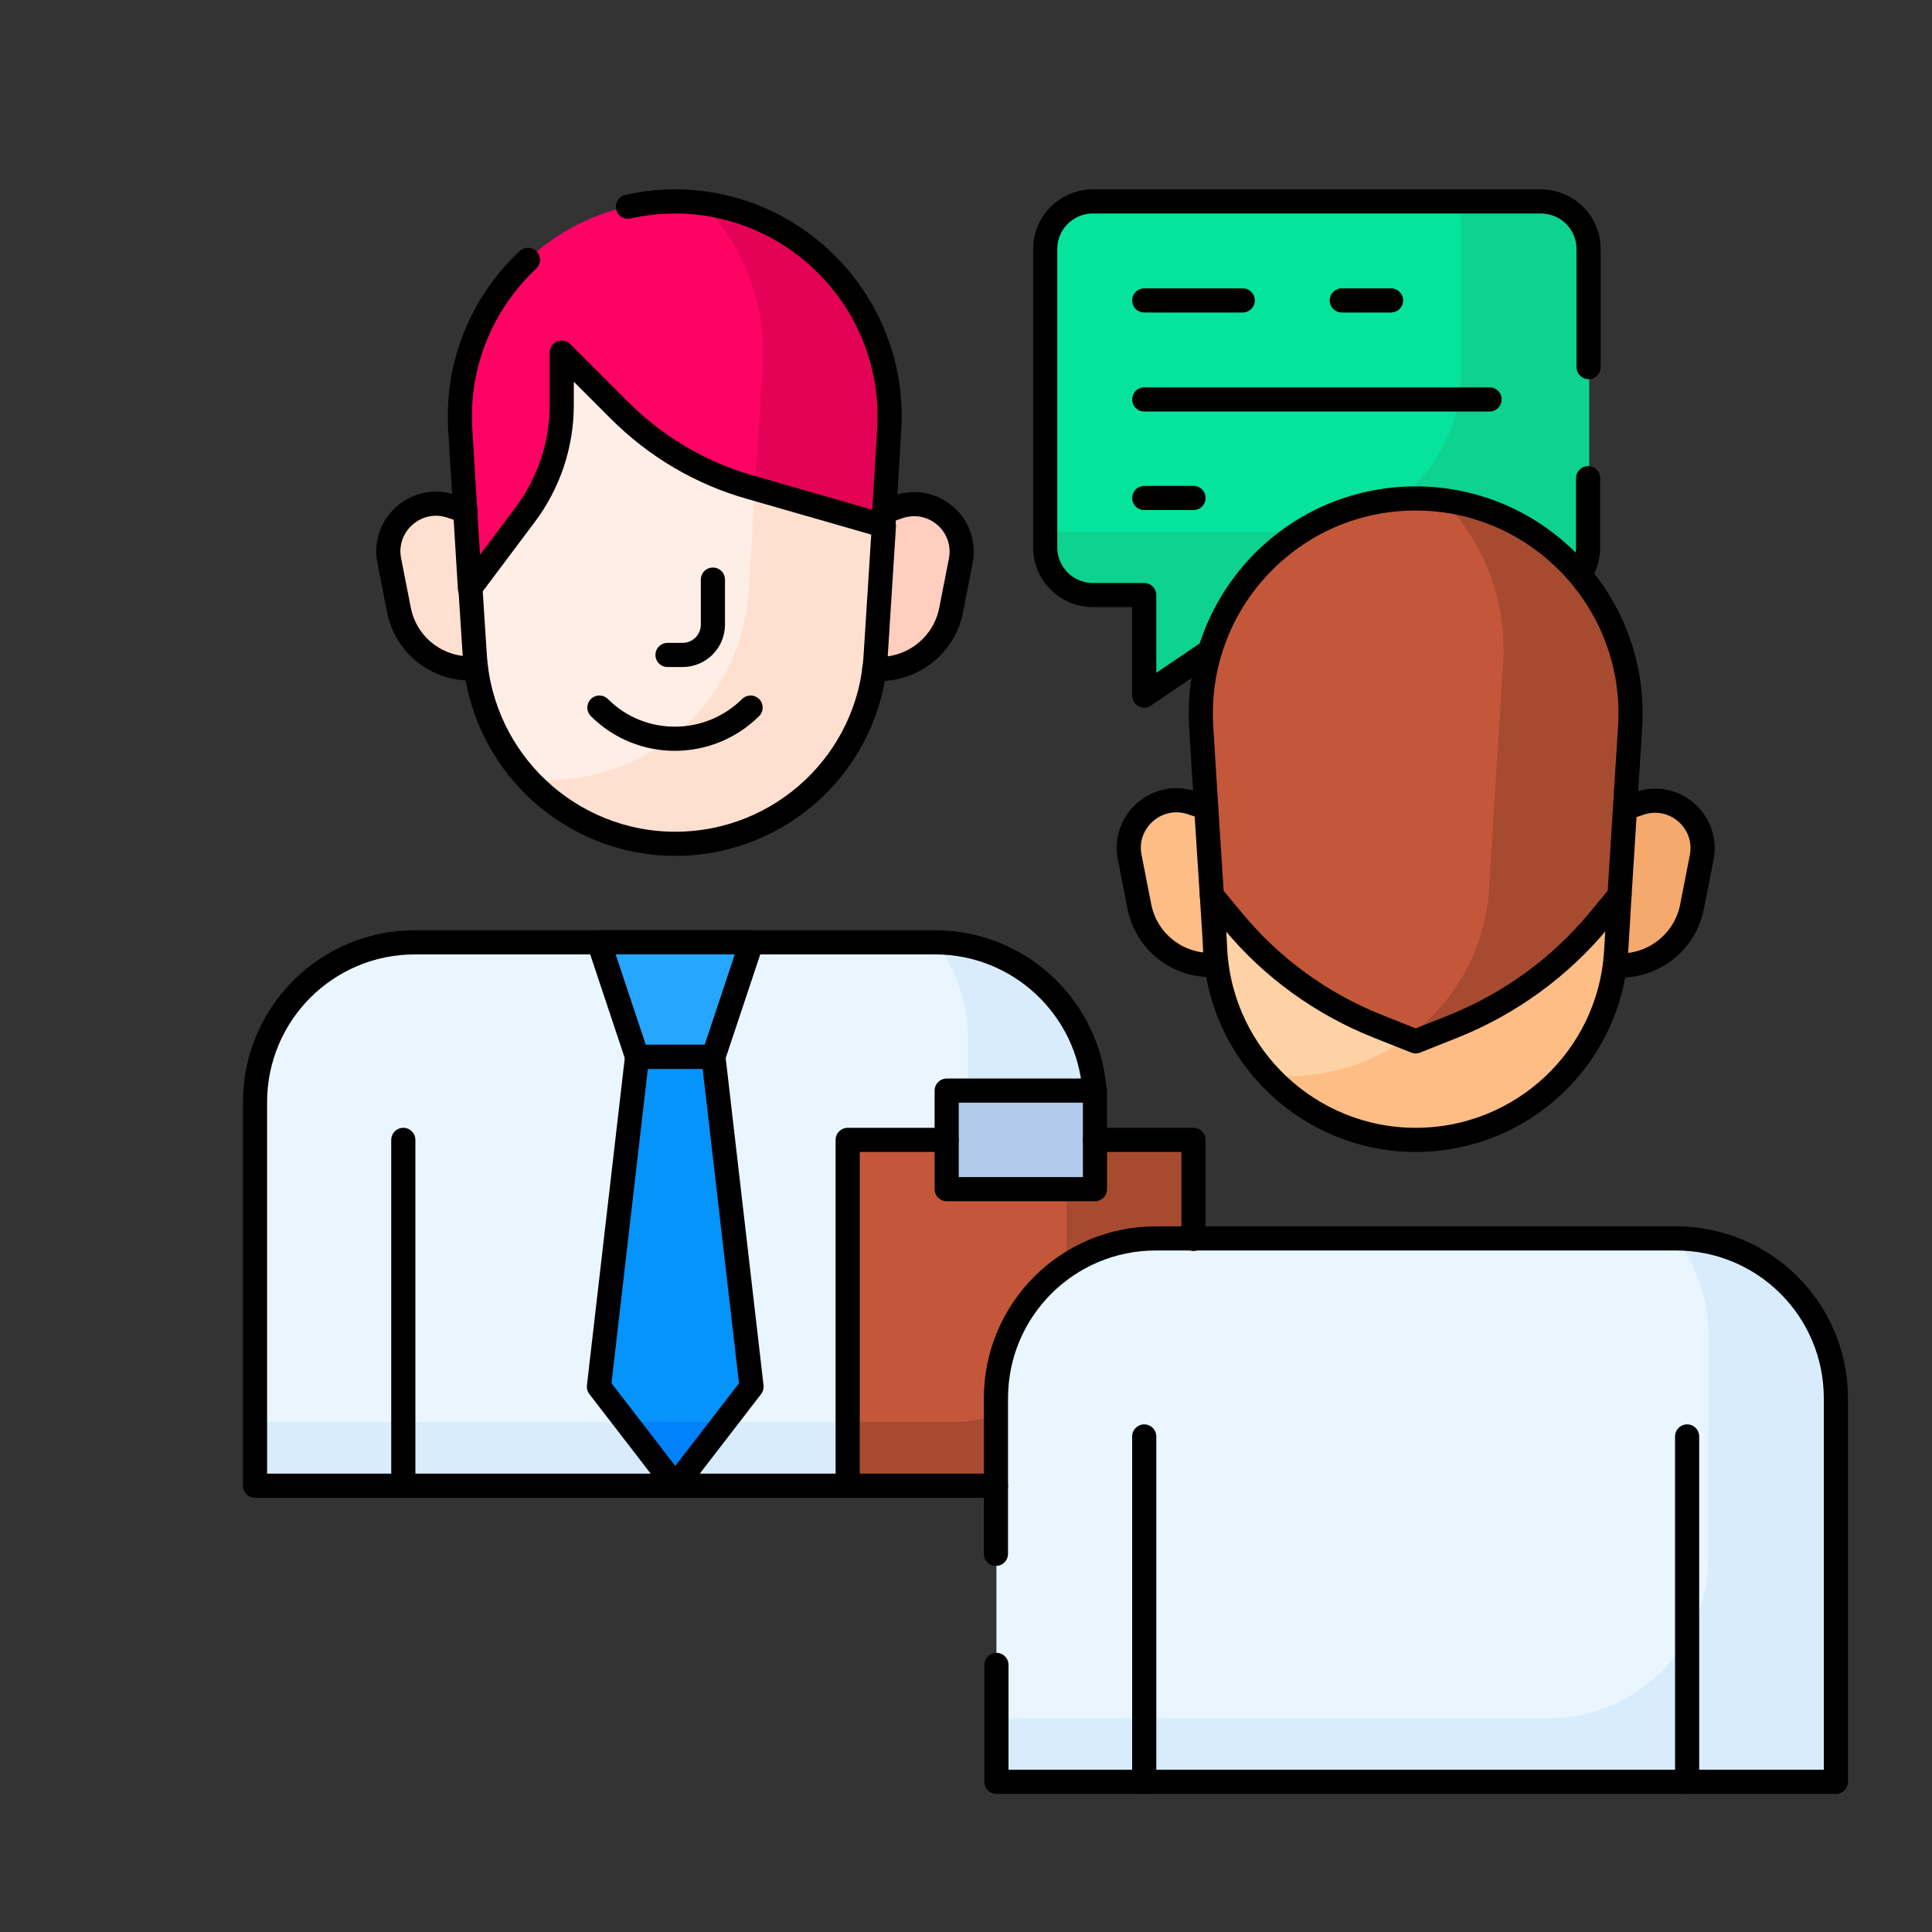
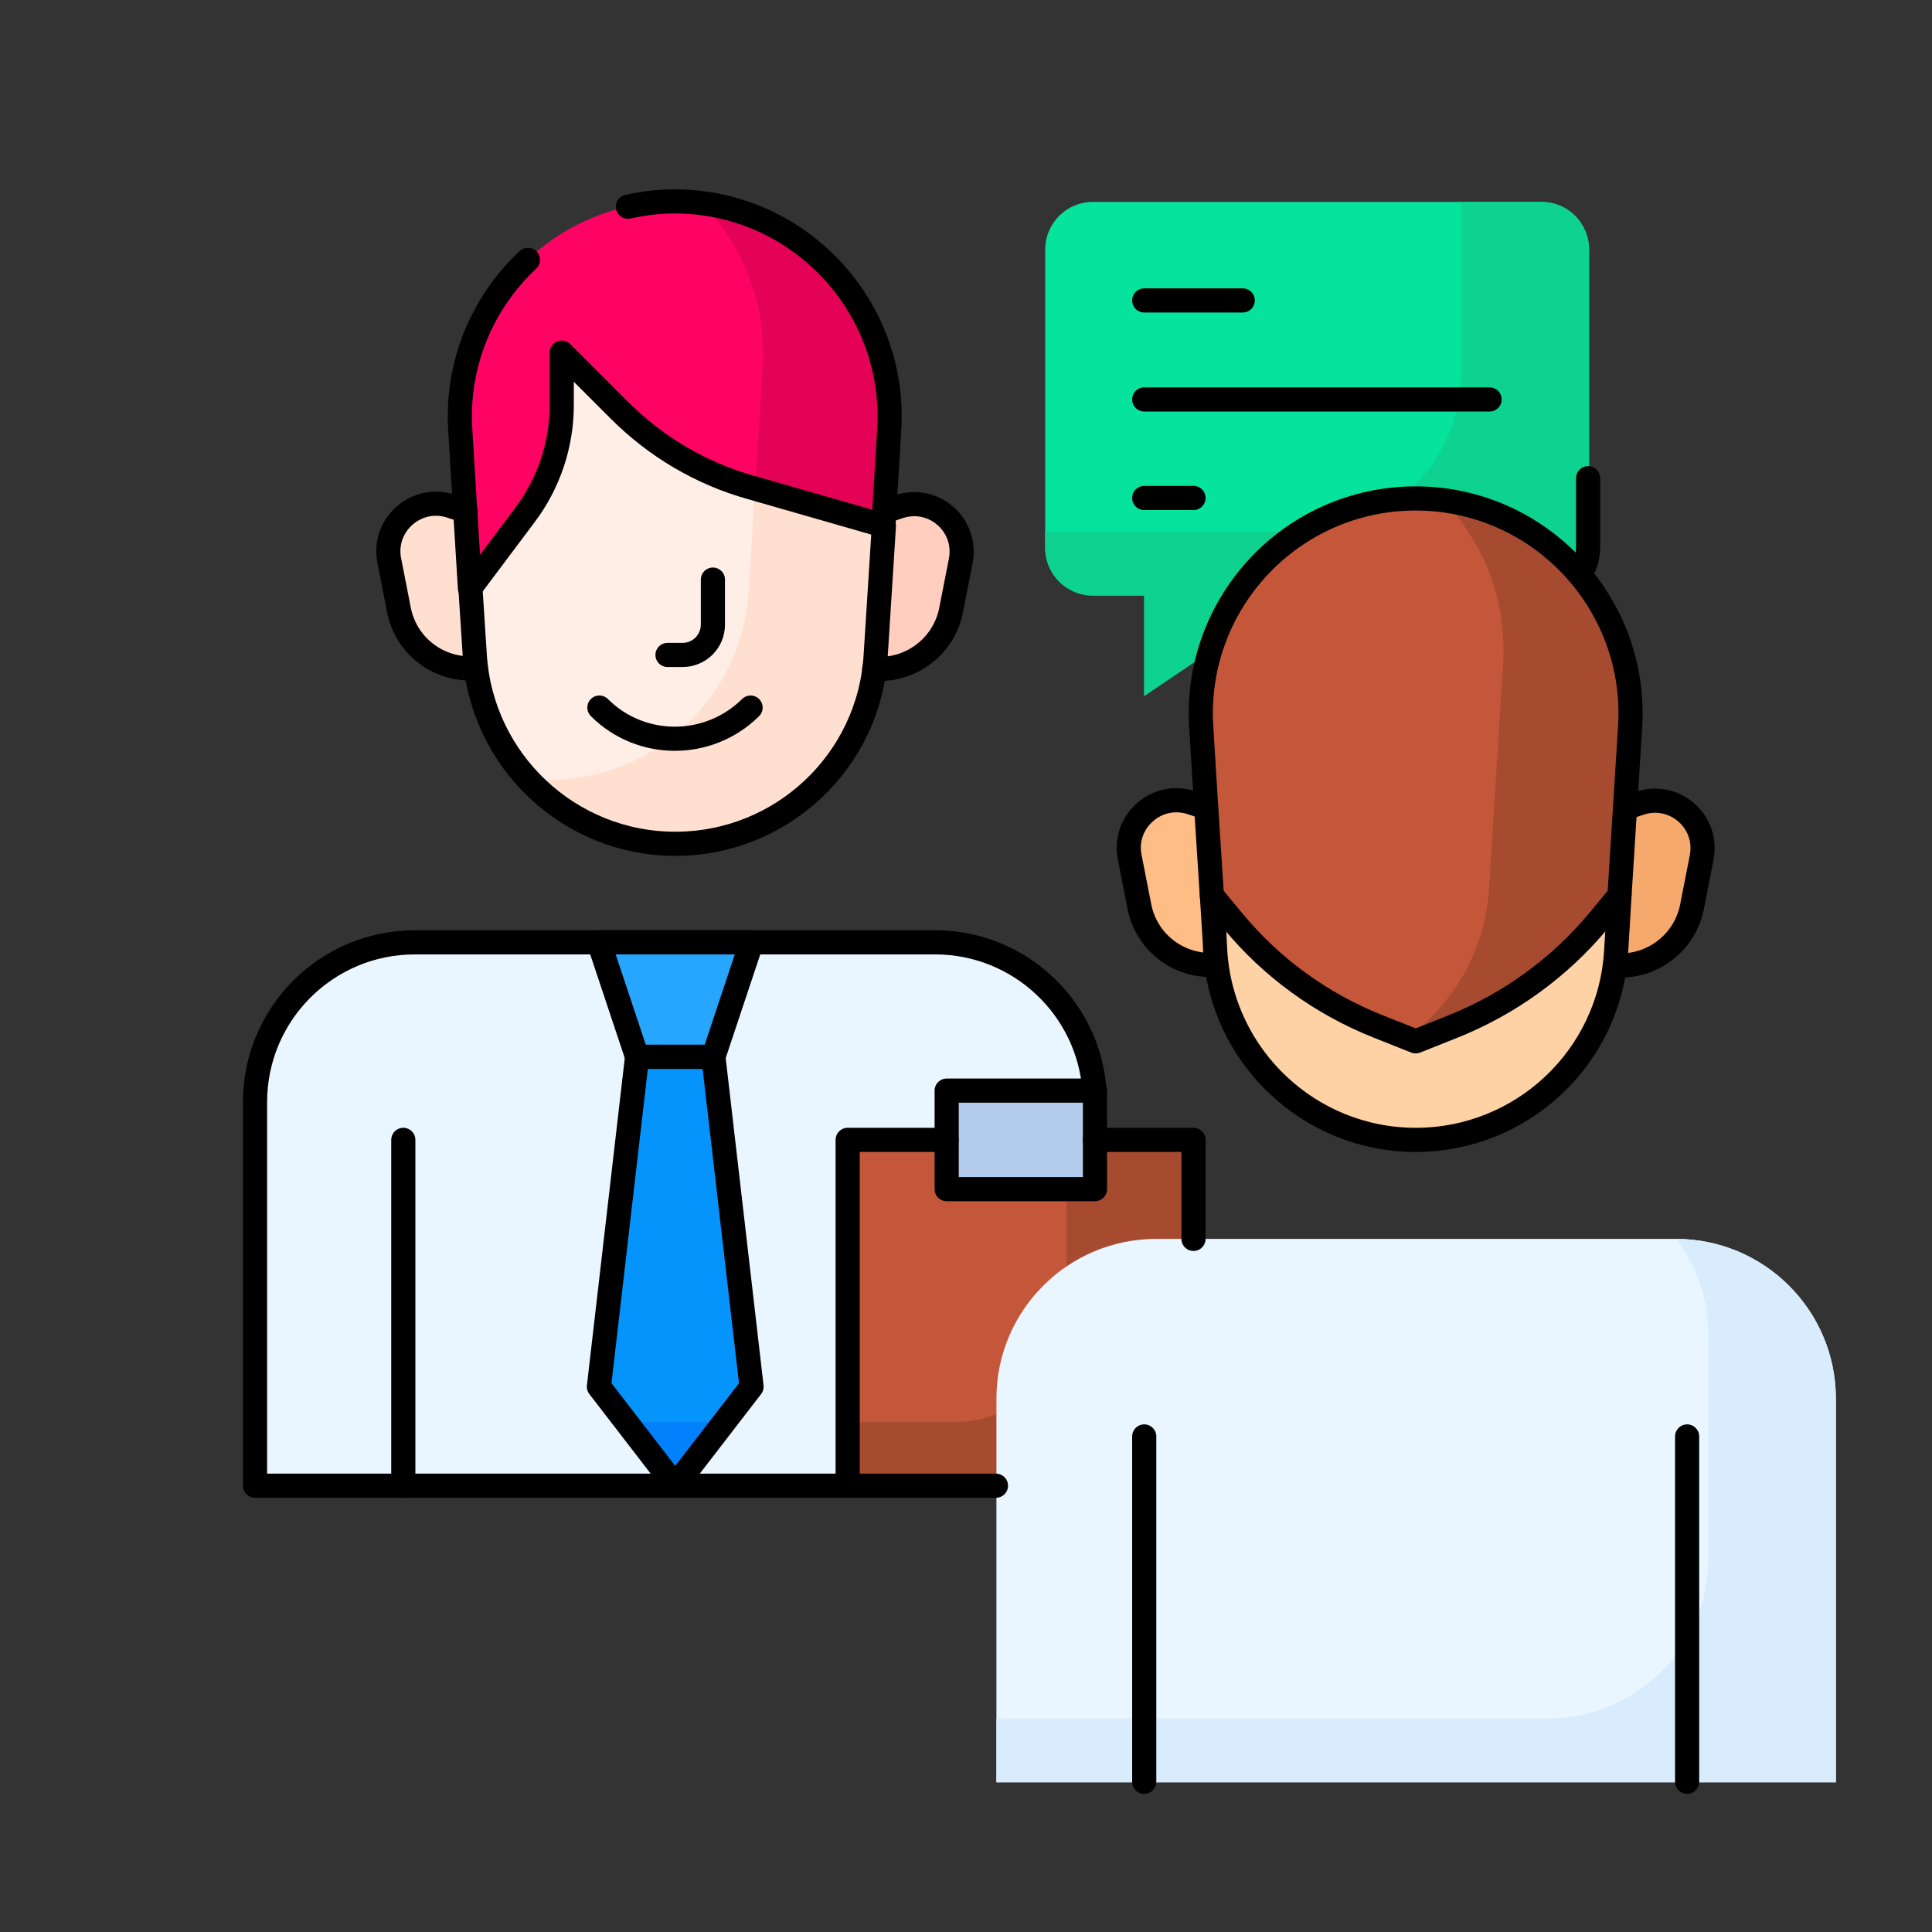
<svg xmlns="http://www.w3.org/2000/svg" viewBox="0 0 40 40" id="Layer_1">
  <rect x="0" y="0" width="40" height="40" fill="#333333" stroke="none" />
  <defs>
    <style>.cls-1{fill:#ffeee6;}.cls-1,.cls-2,.cls-3,.cls-4,.cls-5,.cls-6,.cls-7,.cls-8,.cls-9,.cls-10,.cls-11,.cls-12,.cls-13,.cls-14,.cls-15,.cls-16,.cls-17,.cls-18{stroke-width:0px;}.cls-2{fill:#05e39c;}.cls-3{fill:#0ed290;}.cls-4{fill:#fed2a4;}.cls-5{fill:#e30256;}.cls-19{fill:none;stroke:#000;stroke-linecap:round;stroke-linejoin:round;stroke-width:.5px;}.cls-6{fill:#d8ecfe;}.cls-7{fill:#f6a96c;}.cls-8{fill:#ffdfcf;}.cls-9{fill:#c4573a;}.cls-10{fill:#26a6fe;}.cls-11{fill:#ffbd86;}.cls-12{fill:#0182fc;}.cls-13{fill:#b2caec;}.cls-14{fill:#ffcebf;}.cls-15{fill:#0593fc;}.cls-16{fill:#fe0364;}.cls-17{fill:#eaf6ff;}.cls-18{fill:#a74b30;}</style>
  </defs>
  <path d="M19.36,19.51h-10.77c-1.83,0-3.31,1.48-3.31,3.31v7.94h17.38v-7.94c0-1.83-1.48-3.31-3.31-3.31Z" class="cls-17" />
-   <path d="M19.37,19.51c.42.55.67,1.24.67,1.99v5.59c0,1.3-1.05,2.35-2.35,2.35H5.29v1.32h17.38v-7.94c0-1.82-1.48-3.3-3.3-3.31Z" class="cls-6" />
  <rect height="7.16" width="7.16" y="23.6" x="17.55" class="cls-9" />
  <path d="M22.08,23.6v3.54c0,1.27-1.03,2.3-2.3,2.3h-2.22v1.32h7.16v-7.16h-2.63Z" class="cls-18" />
  <rect height="2.04" width="3.07" y="22.58" x="19.6" class="cls-13" />
  <path d="M31.9,4.18h-9.27c-.55,0-.99.44-.99.99v6.17c0,.55.44.99.99.99h1.06v2.08l3.07-2.08h5.15c.55,0,.99-.44.99-.99v-6.17c0-.55-.44-.99-.99-.99Z" class="cls-2" />
  <path d="M31.9,4.18h-1.65v3.54c0,1.82-1.47,3.29-3.29,3.29h-5.32v.33c0,.55.44.99.99.99h1.06v2.08l3.07-2.08h5.15c.55,0,.99-.44.99-.99v-6.17c0-.55-.44-.99-.99-.99Z" class="cls-3" />
  <path d="M10.07,13.85h-.33c-.72,0-1.34-.51-1.48-1.21l-.2-1.02c-.15-.75.56-1.37,1.28-1.13l.73.24v3.13Z" class="cls-8" />
  <path d="M17.89,13.85h.33c.72,0,1.34-.51,1.48-1.21l.2-1.02c.15-.75-.56-1.37-1.28-1.13l-.73.24s0,3.13,0,3.13Z" class="cls-14" />
  <path d="M13.98,17.47h0c-2.2,0-4.02-1.71-4.15-3.9l-.25-3.93c-.16-2.54,1.86-4.68,4.4-4.68h0c2.54,0,4.56,2.14,4.4,4.68l-.25,3.93c-.14,2.19-1.96,3.9-4.15,3.9Z" class="cls-1" />
  <path d="M15.23,5.14c.4.72.61,1.56.56,2.45-.04.69-.25,3.96-.29,4.66-.14,2.19-1.96,3.9-4.15,3.9h0c-.14,0-.28,0-.42-.02.76.82,1.85,1.34,3.06,1.34h0c2.2,0,4.02-1.71,4.15-3.9l.25-3.93c.13-2.1-1.23-3.93-3.14-4.5Z" class="cls-8" />
  <polygon points="14.77 21.88 13.19 21.88 12.4 19.51 15.56 19.51 14.77 21.88" class="cls-10" />
  <polygon points="14.77 21.88 13.19 21.88 12.4 28.71 13.98 30.76 15.56 28.71 14.77 21.88" class="cls-15" />
  <polygon points="12.96 29.44 13.98 30.76 14.99 29.44 12.96 29.44" class="cls-12" />
  <path d="M11.63,8.39v-1.09l1.19,1.19c.76.76,1.69,1.31,2.72,1.6l2.75.79.12-1.98c.16-2.56-1.88-4.73-4.44-4.73h0c-2.57,0-4.6,2.17-4.44,4.73l.2,3.27,1.14-1.52c.49-.65.75-1.45.75-2.27Z" class="cls-16" />
  <path d="M14.54,4.21c.84.87,1.33,2.07,1.25,3.38-.02.37-.09,1.47-.16,2.53l2.67.76.12-1.98c.15-2.37-1.59-4.41-3.88-4.69Z" class="cls-5" />
  <path d="M33.22,19.99h.33c.72,0,1.34-.51,1.48-1.21l.2-1.02c.15-.75-.56-1.37-1.28-1.13l-.73.24s0,3.13,0,3.13Z" class="cls-7" />
  <path d="M25.4,19.99h-.33c-.72,0-1.34-.51-1.48-1.21l-.2-1.02c-.15-.75.56-1.37,1.28-1.13l.73.24s0,3.13,0,3.13Z" class="cls-11" />
  <path d="M23.93,25.65h10.77c1.83,0,3.31,1.48,3.31,3.31v7.94h-17.38v-7.94c0-1.83,1.48-3.31,3.31-3.31Z" class="cls-17" />
  <path d="M34.7,25.65c.42.55.67,1.24.67,1.99v4.62c0,1.83-1.49,3.32-3.32,3.32h-11.42v1.32h17.38v-7.94c0-1.82-1.48-3.3-3.3-3.31Z" class="cls-6" />
  <path d="M25.09,18.53c.03.48.06.9.07,1.17.14,2.19,1.96,3.9,4.15,3.9h0c2.2,0,4.02-1.71,4.15-3.9.03-.45.05-.84.07-1.17h-8.45Z" class="cls-4" />
-   <path d="M30.82,18.53c-.21,2.12-1.99,3.75-4.14,3.75h0c-.14,0-.28,0-.42-.02.76.82,1.85,1.34,3.06,1.34h0c2.2,0,4.02-1.71,4.15-3.9.03-.45.05-.84.07-1.17h-2.72Z" class="cls-11" />
  <path d="M28.53,21.25l.78.31.78-.31c1.17-.47,2.2-1.22,3-2.18l.44-.53c.11-1.79.13-2.02.22-3.49.16-2.56-1.88-4.73-4.44-4.73h0c-2.57,0-4.6,2.17-4.44,4.73.04.67.14,2.28.22,3.49l.44.53c.8.97,1.84,1.72,3,2.18Z" class="cls-9" />
  <path d="M29.87,10.35c.84.87,1.33,2.07,1.25,3.38-.15,2.43-.21,3.33-.29,4.66-.08,1.28-.73,2.39-1.7,3.1l.18.07.78-.31c1.17-.47,2.2-1.22,3-2.18l.44-.53c.11-1.79.13-2.02.22-3.49.15-2.37-1.59-4.41-3.88-4.69Z" class="cls-18" />
  <line y2="30.76" x2="8.35" y1="23.6" x1="8.35" class="cls-19" />
  <path d="M14.76,12v.93c0,.35-.28.63-.63.63h-.31" class="cls-19" />
  <path d="M12.41,14.65c.86.86,2.26.86,3.13,0" class="cls-19" />
  <polygon points="14.77 21.88 13.19 21.88 12.4 19.51 15.56 19.51 14.77 21.88" class="cls-19" />
  <polygon points="14.77 21.88 13.19 21.88 12.4 28.71 13.98 30.76 15.56 28.71 14.77 21.88" class="cls-19" />
  <path d="M10.93,5.38c-.93.87-1.49,2.14-1.4,3.53l.2,3.27,1.14-1.52c.49-.65.76-1.45.76-2.27v-1.09l1.19,1.19c.76.76,1.69,1.31,2.72,1.6l2.75.79.12-1.98c.16-2.56-1.88-4.73-4.44-4.73h0c-.33,0-.66.04-.97.11" class="cls-19" />
  <line y2="36.89" x2="34.93" y1="29.74" x1="34.93" class="cls-19" />
  <line y2="36.89" x2="23.69" y1="29.74" x1="23.69" class="cls-19" />
-   <path d="M20.62,32.17v-3.22c0-1.83,1.48-3.31,3.31-3.31h10.77c1.83,0,3.31,1.48,3.31,3.31v7.94h-17.38v-2.42" class="cls-19" />
  <rect height="2.04" width="3.07" y="22.58" x="19.6" class="cls-19" />
  <path d="M25.09,18.53c.03.48.06.9.07,1.17.14,2.19,1.96,3.9,4.15,3.9h0c2.2,0,4.02-1.71,4.15-3.9.03-.45.05-.84.07-1.17" class="cls-19" />
  <path d="M28.53,21.25l.78.31.78-.31c1.17-.47,2.2-1.22,3-2.18l.44-.53c.11-1.79.13-2.02.22-3.49.16-2.56-1.88-4.73-4.44-4.73h0c-2.57,0-4.6,2.17-4.44,4.73.04.67.14,2.28.22,3.49l.44.53c.8.97,1.84,1.72,3,2.18Z" class="cls-19" />
  <line y2="6.22" x2="25.73" y1="6.22" x1="23.69" class="cls-19" />
-   <line y2="6.22" x2="28.8" y1="6.22" x1="27.78" class="cls-19" />
  <line y2="10.31" x2="24.71" y1="10.31" x1="23.69" class="cls-19" />
  <line y2="8.27" x2="30.84" y1="8.27" x1="23.69" class="cls-19" />
  <path d="M22.66,22.58c-.12-1.71-1.55-3.07-3.3-3.07h-10.77c-1.83,0-3.31,1.48-3.31,3.31v7.94h12.27" class="cls-19" />
-   <path d="M32.89,7.6v-2.44c0-.55-.44-.99-.99-.99h-9.27c-.55,0-.99.44-.99.99v6.17c0,.55.44.99.99.99h1.06v2.08l1.36-.92" class="cls-19" />
  <path d="M32.71,11.89c.11-.16.17-.35.17-.56v-1.43" class="cls-19" />
  <path d="M9.64,10.58l-.3-.1c-.72-.24-1.43.39-1.28,1.13l.2,1.02c.14.71.76,1.21,1.48,1.21h.11" class="cls-19" />
  <path d="M18.1,13.85h.11c.72,0,1.34-.51,1.48-1.21l.2-1.02c.15-.75-.56-1.37-1.28-1.13l-.3.1" class="cls-19" />
  <path d="M9.74,12.18l.09,1.39c.14,2.19,1.96,3.9,4.15,3.9h0c2.2,0,4.02-1.71,4.15-3.9l.17-2.68" class="cls-19" />
  <polyline points="19.6 23.6 17.55 23.6 17.55 30.76 20.62 30.76" class="cls-19" />
  <polyline points="24.71 25.65 24.71 23.6 22.67 23.6" class="cls-19" />
  <path d="M24.97,16.72l-.3-.1c-.72-.24-1.43.39-1.28,1.13l.2,1.02c.14.71.76,1.21,1.48,1.21h.11" class="cls-19" />
  <path d="M33.44,19.99h.11c.72,0,1.34-.51,1.48-1.21l.2-1.02c.15-.75-.56-1.37-1.28-1.13l-.3.1" class="cls-19" />
</svg>